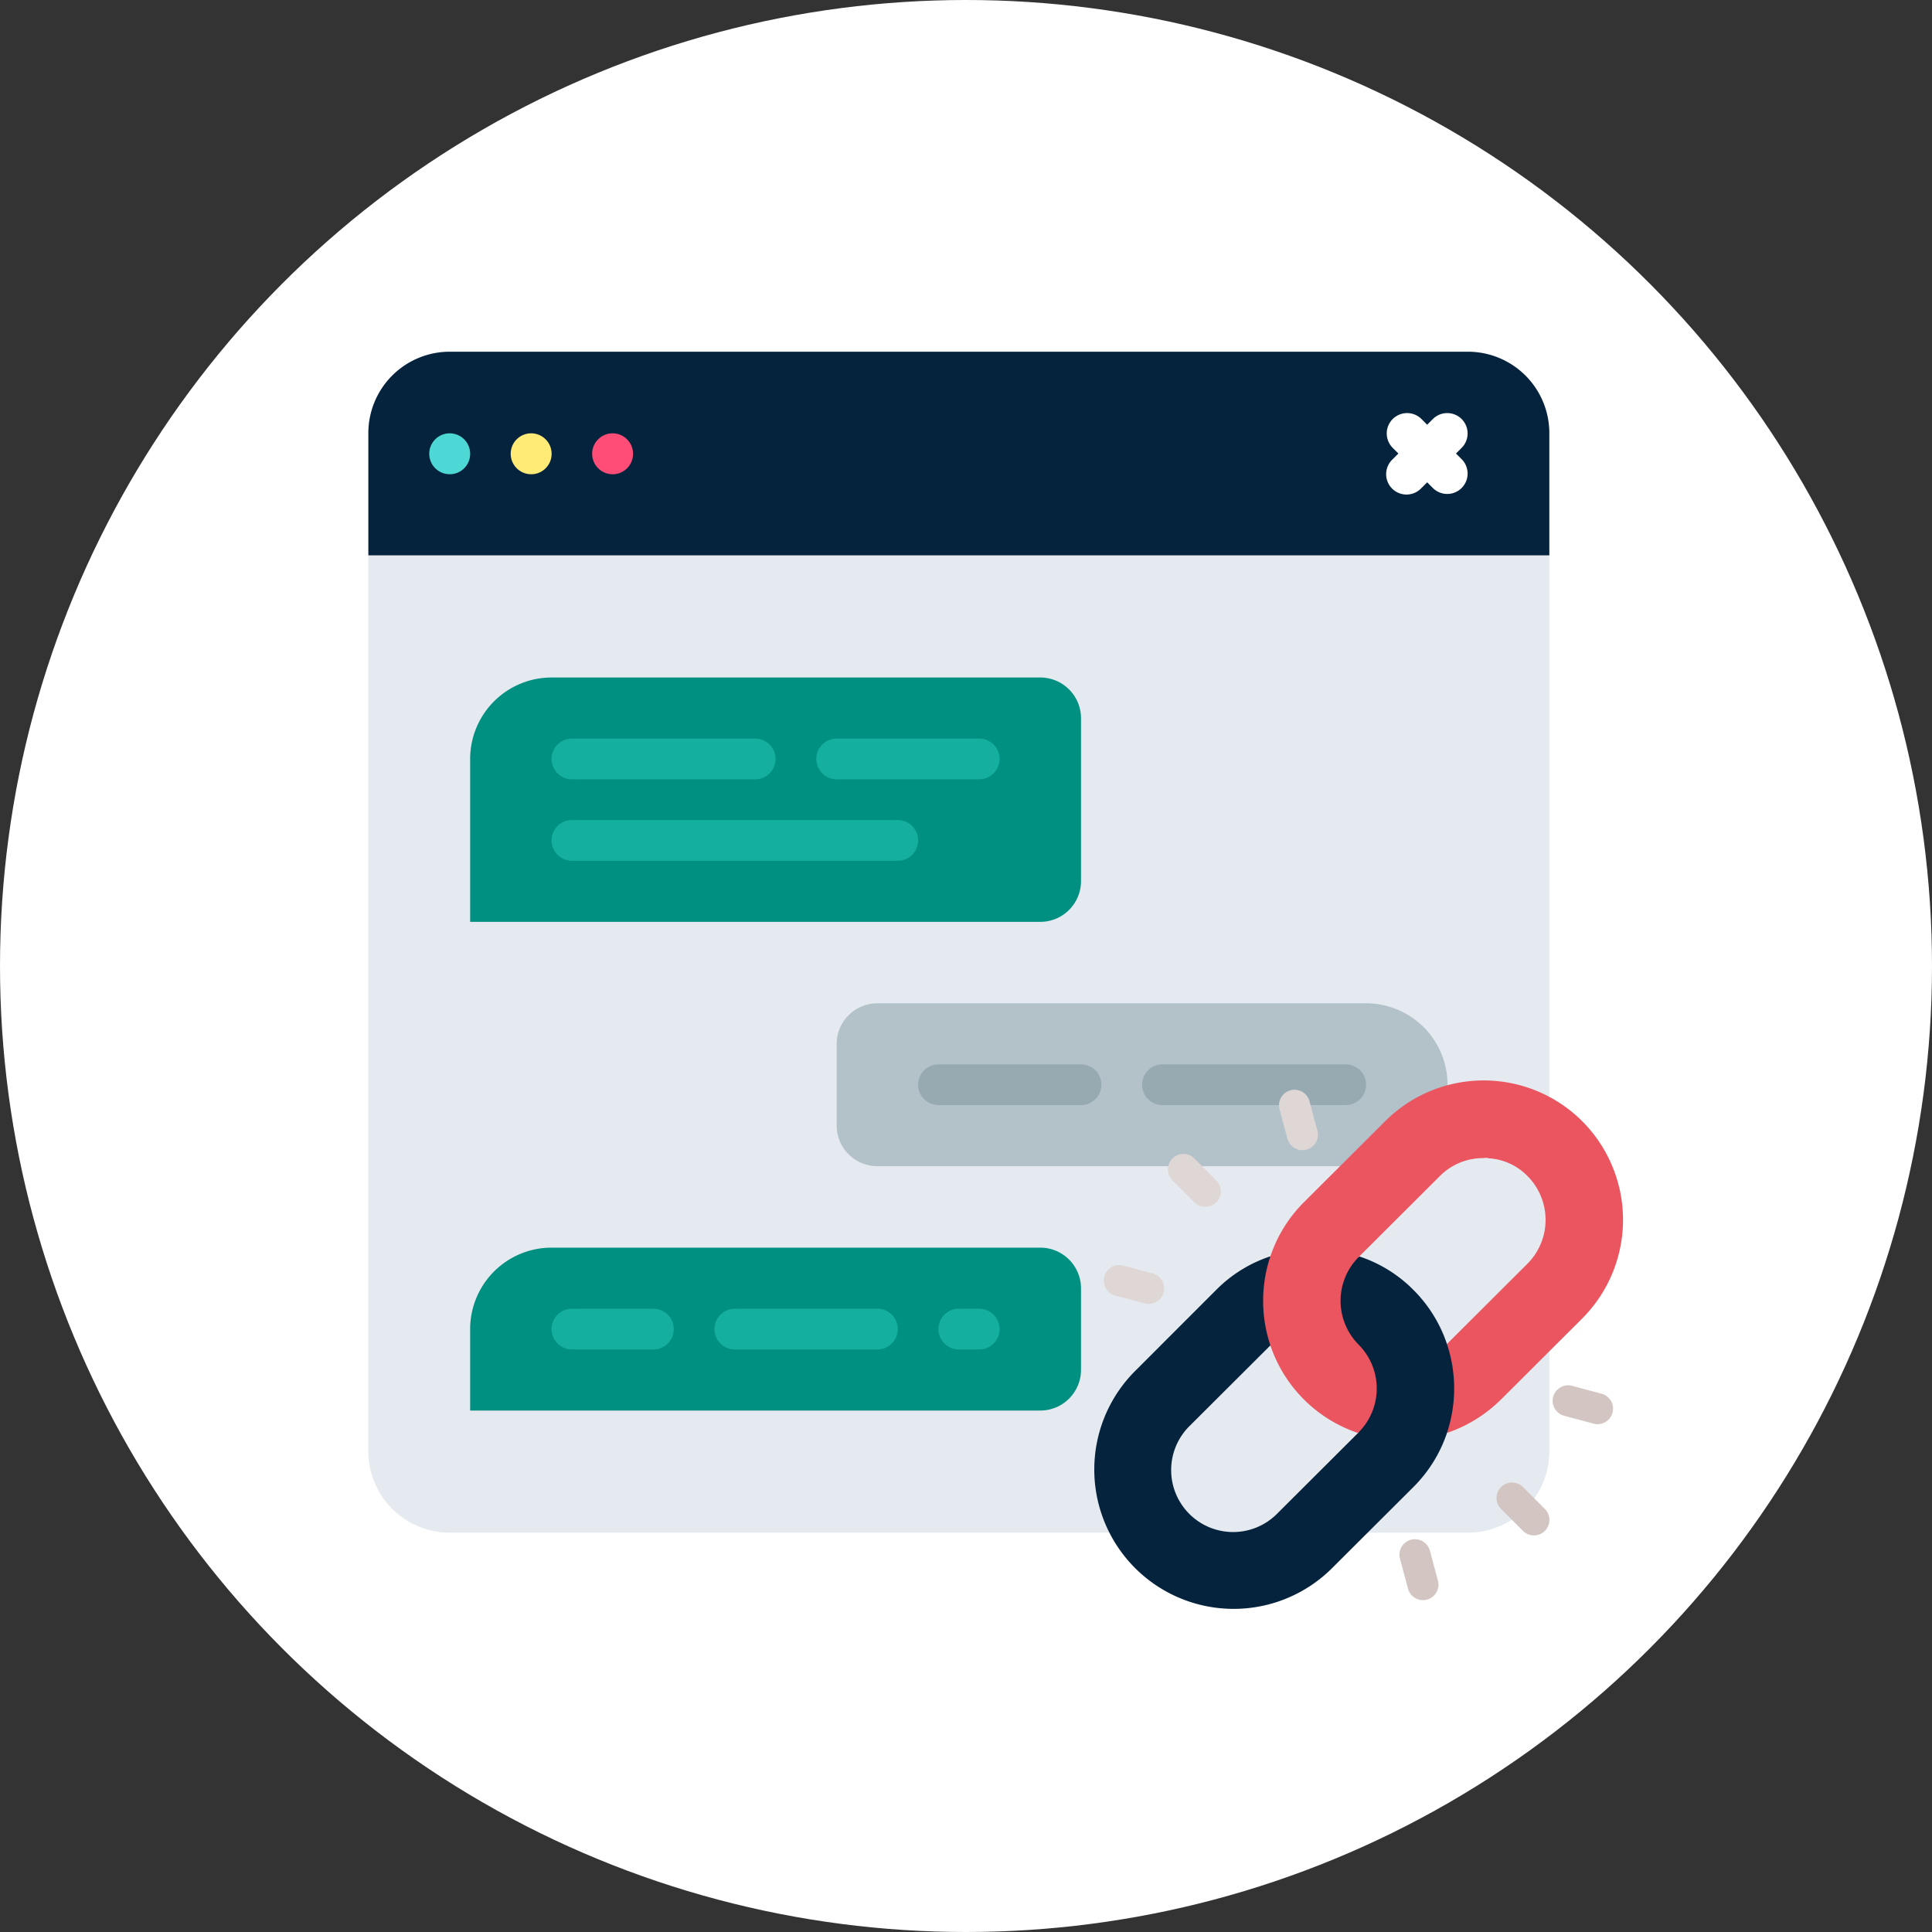
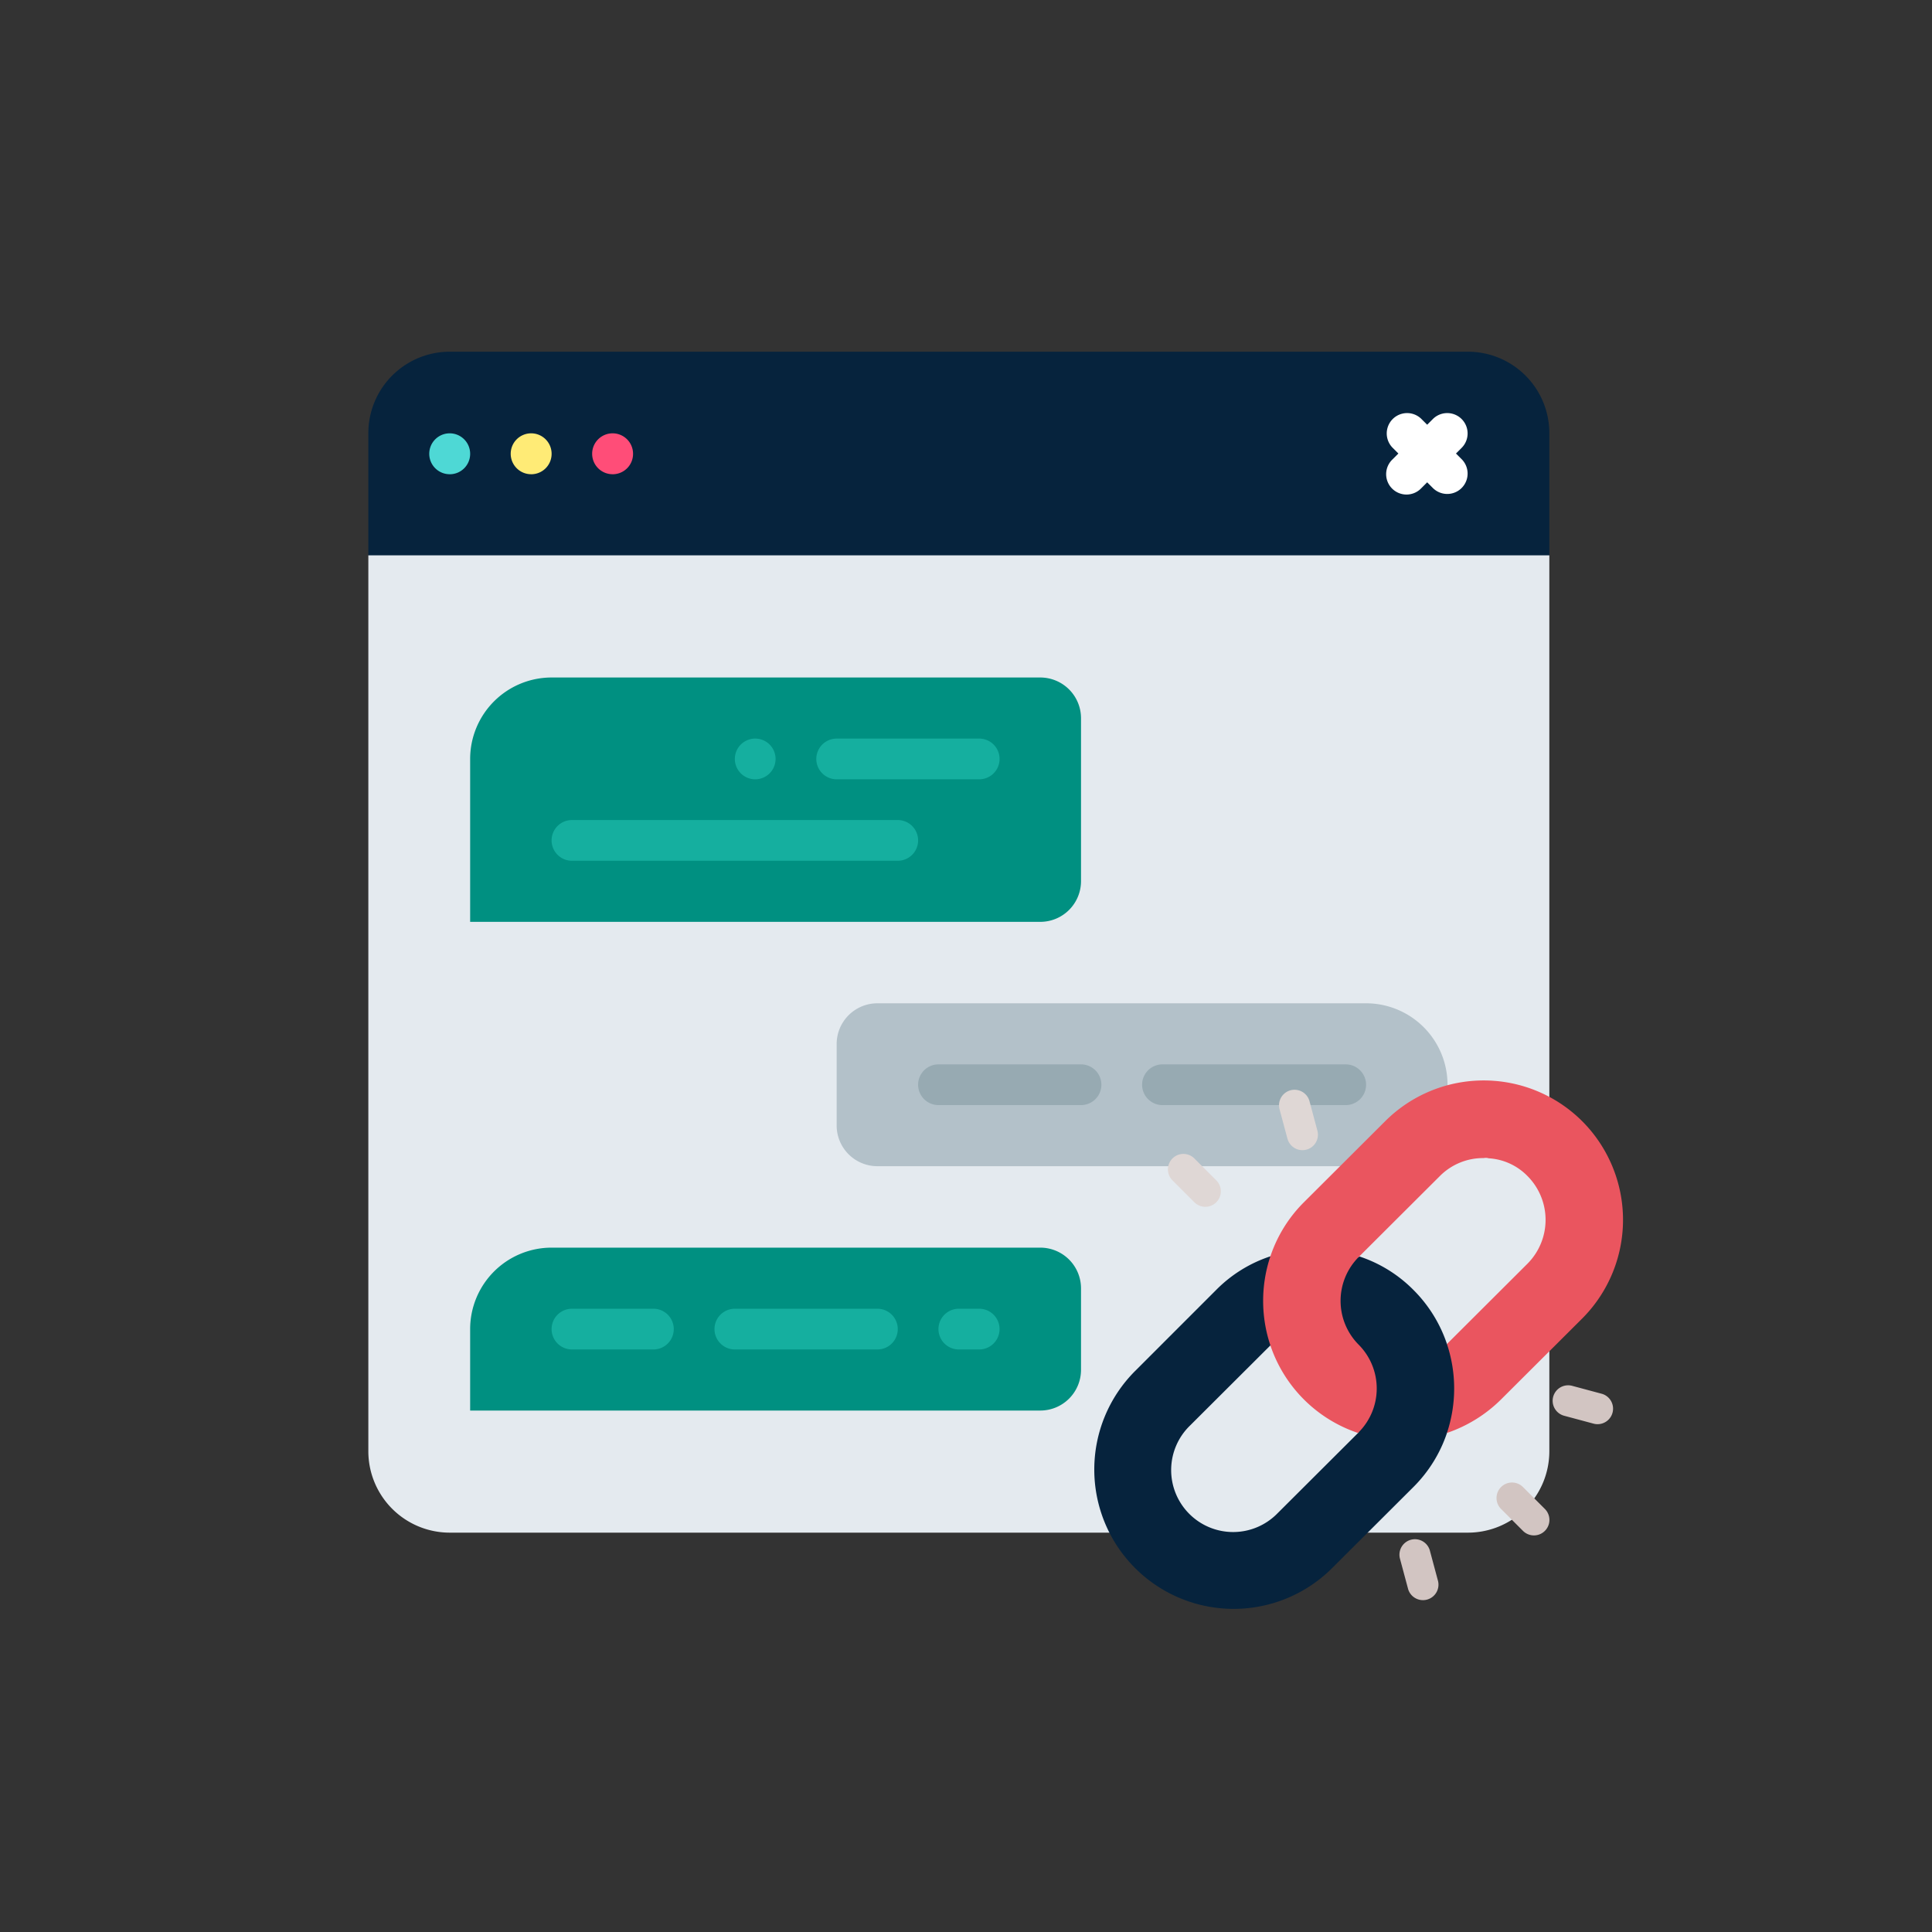
<svg xmlns="http://www.w3.org/2000/svg" width="135" height="135" viewBox="0 0 135 135">
  <rect x="0" y="0" width="135" height="135" fill="#333333" stroke="none" />
  <g id="Group_36879" data-name="Group 36879" transform="translate(-1060 -4384)">
-     <circle id="Ellipse_1592" data-name="Ellipse 1592" cx="67.5" cy="67.5" r="67.5" transform="translate(1060 4384)" fill="#fff" />
    <g id="chat_4_" data-name="chat (4)" transform="translate(1085.738 4408.576)">
      <path id="Path_73723" data-name="Path 73723" d="M83.523,11.423v62.6a5.69,5.69,0,0,1-5.691,5.691H6.691A5.69,5.69,0,0,1,1,74.027v-62.6L2.423,10H82.1Z" transform="translate(-1 2.805)" fill="#e4eaef" />
      <path id="Path_73724" data-name="Path 73724" d="M83.523,6.691v8.537H1V6.691A5.69,5.69,0,0,1,6.691,1H77.832A5.69,5.69,0,0,1,83.523,6.691Z" transform="translate(-1 -1)" fill="#06233d" />
      <path id="Path_73725" data-name="Path 73725" d="M11.691,17H45.839a2.847,2.847,0,0,1,2.846,2.846V31.228a2.847,2.847,0,0,1-2.846,2.846H6V22.691A5.693,5.693,0,0,1,11.691,17Z" transform="translate(1.114 5.765)" fill="#009081" />
      <path id="Path_73726" data-name="Path 73726" d="M0,0H39.839a2.847,2.847,0,0,1,2.846,2.846V8.537a2.847,2.847,0,0,1-2.846,2.846H5.691A5.693,5.693,0,0,1,0,5.691Z" transform="translate(75.409 56.913) rotate(180)" fill="#b3c1c9" />
      <path id="Path_73727" data-name="Path 73727" d="M11.691,45H45.839a2.847,2.847,0,0,1,2.846,2.846v5.691a2.847,2.847,0,0,1-2.846,2.846H6V50.691A5.693,5.693,0,0,1,11.691,45Z" transform="translate(1.114 17.604)" fill="#009081" />
      <path id="Path_73728" data-name="Path 73728" d="M55.858,6.846l.417-.417a1.423,1.423,0,0,0-2.012-2.012l-.417.417-.417-.417a1.423,1.423,0,0,0-2.012,2.012l.417.417-.417.417a1.423,1.423,0,1,0,2.012,2.012l.417-.417.417.417a1.423,1.423,0,0,0,2.012-2.012Z" transform="translate(20.141 0.268)" fill="#fff" />
      <path id="Path_73730" data-name="Path 73730" d="M5.423,7.866A1.429,1.429,0,1,1,6.846,6.42v.024A1.423,1.423,0,0,1,5.423,7.867Z" transform="translate(0.268 0.695)" fill="#4ed8d5" />
      <path id="Path_73731" data-name="Path 73731" d="M9.423,7.866A1.429,1.429,0,1,1,10.846,6.42v.024A1.423,1.423,0,0,1,9.423,7.867Z" transform="translate(1.96 0.695)" fill="#ffeb76" />
      <path id="Path_73732" data-name="Path 73732" d="M13.423,7.866A1.429,1.429,0,1,1,14.846,6.42v.024a1.423,1.423,0,0,1-1.423,1.423Z" transform="translate(3.651 0.695)" fill="#ff4d78" />
      <path id="Path_73733" data-name="Path 73733" d="M34.383,22.846h-9.96a1.423,1.423,0,0,1,0-2.846h9.96a1.423,1.423,0,1,1,0,2.846Z" transform="translate(8.302 7.033)" fill="#15af9f" />
-       <path id="Path_73734" data-name="Path 73734" d="M24.228,22.846H11.423a1.423,1.423,0,0,1,0-2.846H24.228a1.423,1.423,0,1,1,0,2.846Z" transform="translate(2.805 7.033)" fill="#15af9f" />
+       <path id="Path_73734" data-name="Path 73734" d="M24.228,22.846a1.423,1.423,0,0,1,0-2.846H24.228a1.423,1.423,0,1,1,0,2.846Z" transform="translate(2.805 7.033)" fill="#15af9f" />
      <path id="Path_73735" data-name="Path 73735" d="M39.383,38.846h-9.96a1.423,1.423,0,1,1,0-2.846h9.96a1.423,1.423,0,1,1,0,2.846Z" transform="translate(10.416 13.798)" fill="#97aab2" />
      <path id="Path_73736" data-name="Path 73736" d="M53.228,38.846H40.423a1.423,1.423,0,1,1,0-2.846H53.228a1.423,1.423,0,1,1,0,2.846Z" transform="translate(15.067 13.798)" fill="#97aab2" />
      <g id="Group_36781" data-name="Group 36781" transform="translate(12.805 32.725)">
        <path id="Path_73737" data-name="Path 73737" d="M31.846,50.846H30.423a1.423,1.423,0,0,1,0-2.846h1.423a1.423,1.423,0,0,1,0,2.846Z" transform="translate(-1.967 -13.852)" fill="#15af9f" />
        <path id="Path_73738" data-name="Path 73738" d="M29.383,50.846h-9.96a1.423,1.423,0,0,1,0-2.846h9.96a1.423,1.423,0,1,1,0,2.846Z" transform="translate(-6.617 -13.852)" fill="#15af9f" />
        <path id="Path_73739" data-name="Path 73739" d="M17.114,50.846H11.423a1.423,1.423,0,0,1,0-2.846h5.691a1.423,1.423,0,1,1,0,2.846Z" transform="translate(-10 -13.852)" fill="#15af9f" />
        <path id="Path_73740" data-name="Path 73740" d="M34.188,26.846H11.423a1.423,1.423,0,0,1,0-2.846H34.188a1.423,1.423,0,1,1,0,2.846Z" transform="translate(-10 -24)" fill="#15af9f" />
      </g>
    </g>
    <g id="link_2_" data-name="link (2)" transform="translate(1136.467 4459.497)">
      <path id="Path_73741" data-name="Path 73741" d="M24.64,181.264l3.505-5.312-3.505-.9a9.66,9.66,0,0,0-2.342-3.781,9.512,9.512,0,0,0-3.781-2.342l-.046.046L14.2,168.8l-1.9.122a9.512,9.512,0,0,0-3.781,2.342l-5.675,5.675a9.736,9.736,0,0,0,13.777,13.762l5.675-5.66A9.658,9.658,0,0,0,24.64,181.264ZM12.8,186.878a4.33,4.33,0,1,1-6.123-6.123l5.629-5.614,3.077,3.046,3.092,3.031Z" transform="translate(0.001 -156.632)" fill="#06233d" />
      <path id="Path_73743" data-name="Path 73743" d="M391.346,392.873l-1.531-1.531a1.082,1.082,0,0,1,1.531-1.531l1.531,1.531a1.082,1.082,0,0,1-1.531,1.531Z" transform="translate(-361.394 -361.399)" fill="#d2c5c2" />
      <path id="Path_73744" data-name="Path 73744" d="M73.125,74.654l-1.531-1.531a1.082,1.082,0,1,1,1.531-1.531l1.531,1.531a1.082,1.082,0,0,1-1.531,1.531Z" transform="translate(-66.134 -66.141)" fill="#dfd7d5" />
      <path id="Path_73745" data-name="Path 73745" d="M443.888,296.143a1.082,1.082,0,0,1,1.326-.765l2.091.561a1.083,1.083,0,0,1-.56,2.091l-2.091-.561A1.083,1.083,0,0,1,443.888,296.143Z" transform="translate(-411.825 -274.039)" fill="#d2c5c2" />
-       <path id="Path_73746" data-name="Path 73746" d="M9.193,179.669a1.082,1.082,0,0,1,1.326-.765l2.091.561a1.083,1.083,0,0,1-.56,2.091L9.959,181A1.083,1.083,0,0,1,9.193,179.669Z" transform="translate(-8.496 -165.969)" fill="#dfd7d5" />
      <path id="Path_73747" data-name="Path 73747" d="M295.942,447.3l-.561-2.091a1.083,1.083,0,0,1,2.091-.56l.561,2.091a1.083,1.083,0,1,1-2.091.56Z" transform="translate(-274.033 -411.825)" fill="#d2c5c2" />
      <path id="Path_73748" data-name="Path 73748" d="M179.468,12.61l-.561-2.091A1.083,1.083,0,0,1,181,9.958l.561,2.091a1.083,1.083,0,0,1-2.091.56Z" transform="translate(-165.964 -8.504)" fill="#dfd7d5" />
      <path id="Path_73749" data-name="Path 73749" d="M185.8,2.969a9.742,9.742,0,0,0-13.777,0l-5.675,5.66a9.66,9.66,0,0,0-2.342,3.781,9.81,9.81,0,0,0,0,6.215,9.72,9.72,0,0,0,6.123,6.123l.046-.046a4.342,4.342,0,0,0,0-6.123,4.342,4.342,0,0,1,0-6.123l5.675-5.66a4.256,4.256,0,0,1,3.062-1.255.7.7,0,0,1,.352.015,4.133,4.133,0,0,1,2.709,1.24,4.342,4.342,0,0,1,0,6.123l-5.629,5.614a9.81,9.81,0,0,1,0,6.215,9.868,9.868,0,0,0,3.781-2.342l5.675-5.66A9.756,9.756,0,0,0,185.8,2.969Z" transform="translate(-151.705 -0.116)" fill="#ea555f" />
    </g>
  </g>
</svg>